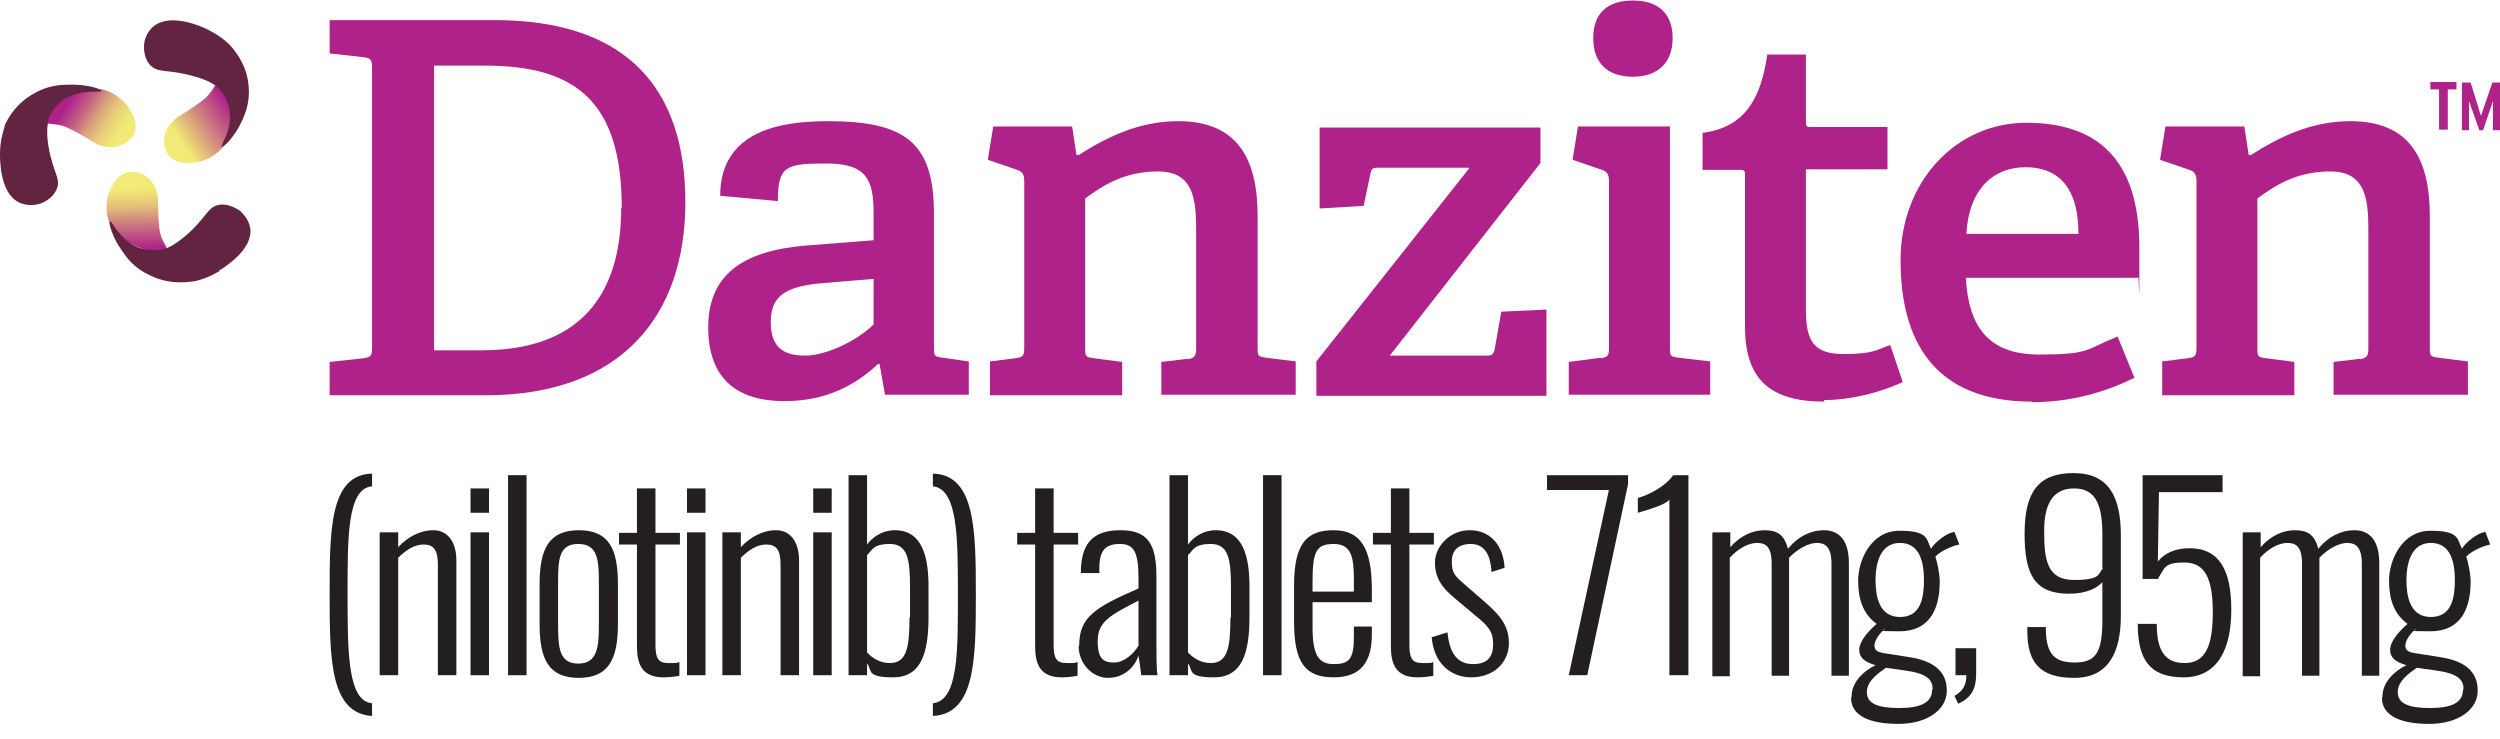
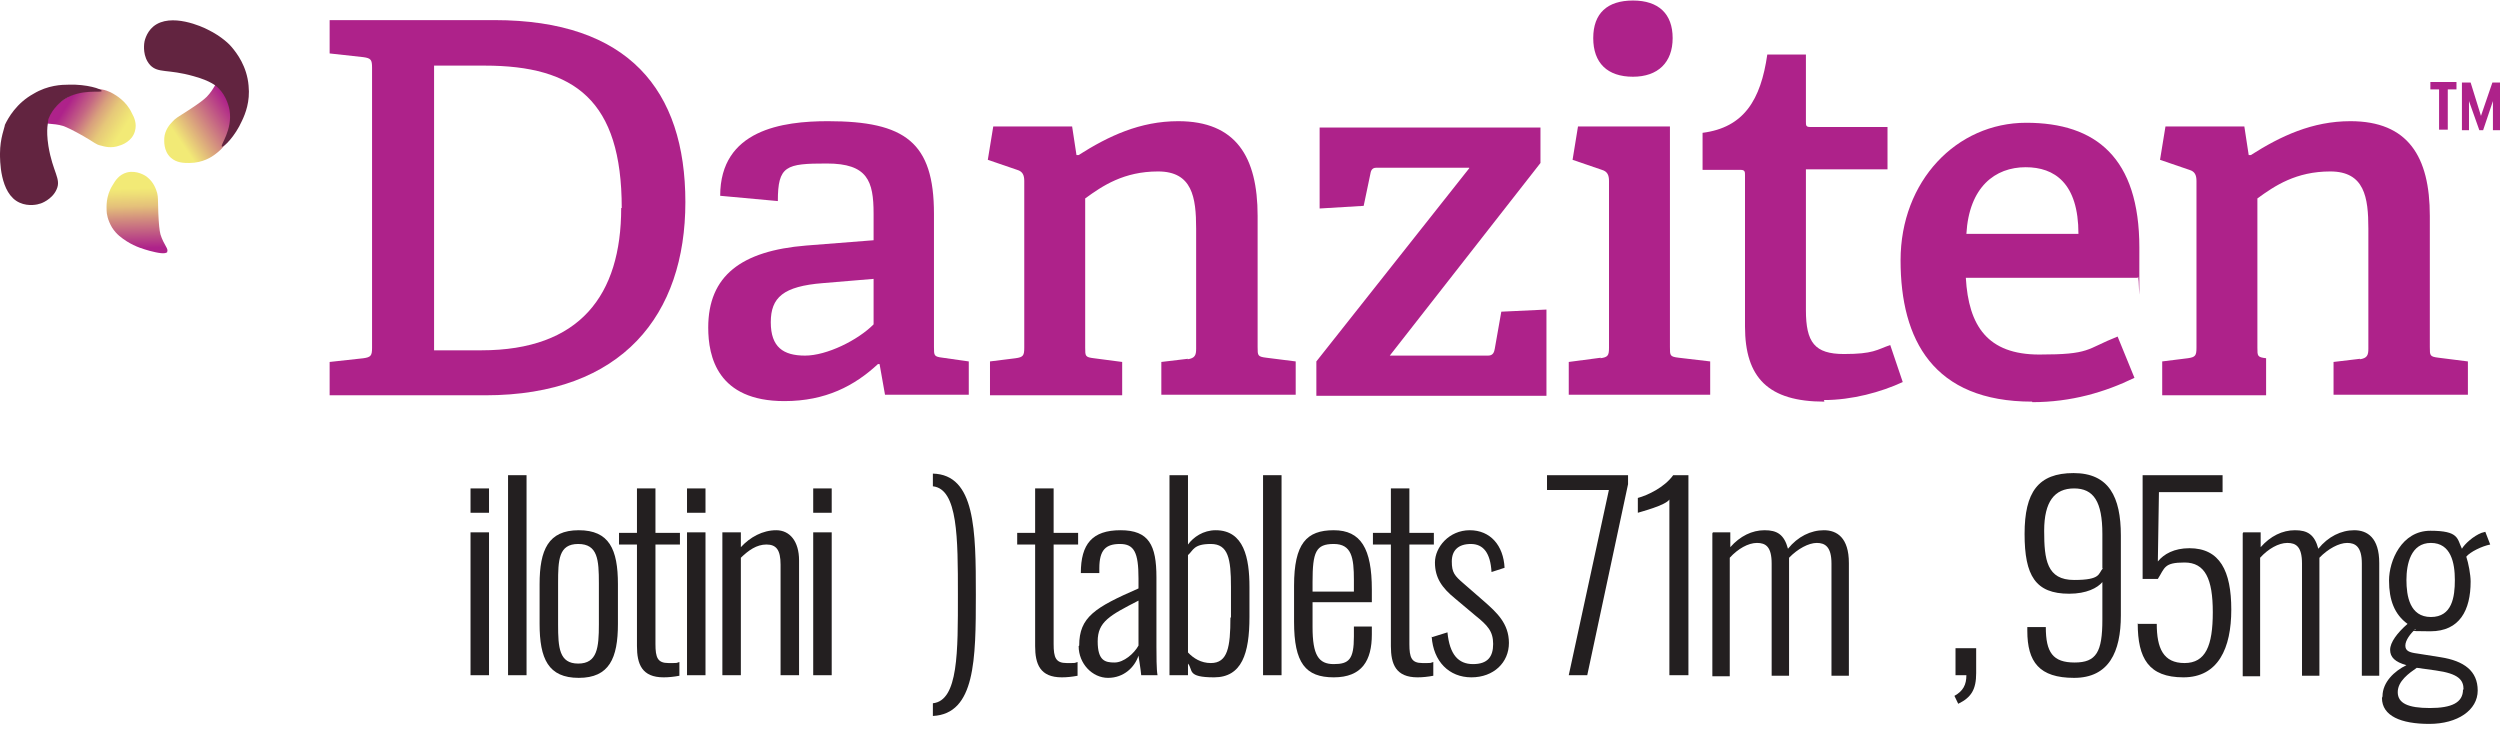
<svg xmlns="http://www.w3.org/2000/svg" width="186" height="55" viewBox="0 0 186 55" fill="none">
  <g clip-path="url(#clip0_25_385)">
    <path d="M27.034 26.654C27.601 26.575 27.681 26.457 27.681 25.866V5.039C27.681 4.449 27.601 4.331 27.034 4.252L24.525 3.976V1.496H36.787C46.743 1.496 50.992 6.693 50.992 15.039C50.992 23.386 46.338 29.41 36.099 29.41H24.525V26.929L27.034 26.654ZM46.257 15.473C46.257 7.48 42.777 4.882 36.059 4.882H32.295V26.063H35.816C43.141 26.063 46.217 21.968 46.217 15.473H46.257Z" fill="#AE228A" />
    <path d="M65.319 27.087C63.578 28.701 61.433 29.842 58.358 29.842C53.38 29.842 52.692 26.535 52.692 24.37C52.692 20.512 55.161 18.661 59.977 18.268L64.995 17.874V15.905C64.995 13.464 64.55 12.165 61.514 12.165C58.479 12.165 57.872 12.323 57.872 14.96L53.582 14.567C53.582 9.646 58.236 9.016 61.595 9.016C67.342 9.016 69.487 10.59 69.487 15.905V25.827C69.487 26.457 69.487 26.535 70.135 26.614L72.077 26.89V29.37H65.845L65.44 27.087H65.319ZM57.346 23.976C57.346 25.827 58.277 26.457 59.896 26.457C61.514 26.457 63.821 25.315 64.995 24.134V20.748L61.231 21.063C58.277 21.299 57.346 22.126 57.346 23.976Z" fill="#AE228A" />
    <path d="M88.346 26.732C88.912 26.653 88.993 26.417 88.993 25.945V17.008C88.993 14.685 88.71 12.756 86.161 12.756C83.611 12.756 82.033 13.819 80.738 14.764V25.866C80.738 26.496 80.738 26.575 81.385 26.653L83.49 26.929V29.409H73.655V26.89L75.557 26.653C76.124 26.575 76.205 26.457 76.205 25.866V13.464C76.205 13.031 76.084 12.756 75.679 12.638L73.493 11.89L73.898 9.409H79.766L80.09 11.535H80.252C82.478 10.118 84.825 9.016 87.658 9.016C91.948 9.016 93.567 11.653 93.567 16.063V25.827C93.567 26.457 93.567 26.535 94.214 26.614L96.4 26.89V29.37H86.403V26.929L88.386 26.693L88.346 26.732Z" fill="#AE228A" />
    <path d="M109.309 12.48H102.389C102.065 12.48 101.984 12.716 101.944 12.992L101.458 15.315L98.18 15.512V9.488H114.611V12.126L103.401 26.456H110.726C111.09 26.456 111.171 26.181 111.211 25.945L111.697 23.189L115.056 23.031V29.449H97.937V26.89L109.309 12.52V12.48Z" fill="#AE228A" />
    <path d="M119.063 26.654C119.629 26.575 119.71 26.457 119.71 25.866V13.464C119.71 13.031 119.589 12.756 119.184 12.638L116.999 11.89L117.403 9.409H124.243V25.827C124.243 26.457 124.243 26.535 124.89 26.614L127.238 26.89V29.37H116.715V26.929L119.103 26.614L119.063 26.654ZM121.491 5.709C119.589 5.709 118.537 4.685 118.537 2.835C118.537 0.984 119.589 0.039 121.491 0.039C123.393 0.039 124.445 1.024 124.445 2.835C124.445 4.646 123.352 5.709 121.491 5.709Z" fill="#AE228A" />
    <path d="M135.736 29.882C131.568 29.882 129.828 28.11 129.828 24.291V13.032C129.828 12.795 129.828 12.638 129.504 12.638H126.671V9.882C129.747 9.488 131.001 7.441 131.487 4.055H134.36V9.055C134.36 9.331 134.36 9.449 134.684 9.449H140.431V12.598H134.36V23.071C134.36 25.473 135.008 26.339 137.193 26.339C139.379 26.339 139.621 26.024 140.633 25.669L141.564 28.425C139.945 29.173 137.8 29.764 135.696 29.764L135.736 29.882Z" fill="#AE228A" />
    <path d="M151.196 29.882C143.83 29.882 141.402 25.276 141.402 19.37C141.402 13.464 145.57 9.134 150.751 9.134C155.931 9.134 159.168 11.732 159.168 18.425C159.168 25.118 159.168 19.921 159.047 20.669H146.258C146.461 24.252 147.877 26.378 151.722 26.378C155.567 26.378 155.162 25.984 157.55 25.039L158.804 28.11C156.619 29.173 154.11 29.921 151.196 29.921V29.882ZM150.71 12.441C148.444 12.441 146.501 13.898 146.299 17.401H154.636C154.636 13.622 152.855 12.441 150.71 12.441Z" fill="#AE228A" />
-     <path d="M175.559 26.732C176.125 26.653 176.206 26.417 176.206 25.945V17.008C176.206 14.685 175.923 12.756 173.373 12.756C170.824 12.756 169.245 13.819 167.95 14.764V25.866C167.95 26.496 167.95 26.575 168.598 26.653L170.702 26.929V29.409H160.868V26.89L162.77 26.653C163.337 26.575 163.418 26.457 163.418 25.866V13.464C163.418 13.031 163.296 12.756 162.892 12.638L160.706 11.89L161.111 9.409H166.979L167.303 11.535H167.465C169.691 10.118 172.038 9.016 174.871 9.016C179.161 9.016 180.779 11.653 180.779 16.063V25.827C180.779 26.457 180.779 26.535 181.427 26.614L183.612 26.89V29.37H173.616V26.929L175.599 26.693L175.559 26.732Z" fill="#AE228A" />
+     <path d="M175.559 26.732C176.125 26.653 176.206 26.417 176.206 25.945V17.008C176.206 14.685 175.923 12.756 173.373 12.756C170.824 12.756 169.245 13.819 167.95 14.764V25.866C167.95 26.496 167.95 26.575 168.598 26.653V29.409H160.868V26.89L162.77 26.653C163.337 26.575 163.418 26.457 163.418 25.866V13.464C163.418 13.031 163.296 12.756 162.892 12.638L160.706 11.89L161.111 9.409H166.979L167.303 11.535H167.465C169.691 10.118 172.038 9.016 174.871 9.016C179.161 9.016 180.779 11.653 180.779 16.063V25.827C180.779 26.457 180.779 26.535 181.427 26.614L183.612 26.89V29.37H173.616V26.929L175.599 26.693L175.559 26.732Z" fill="#AE228A" />
    <path d="M12.424 18.74C12.586 18.543 12.181 18.228 11.939 17.441C11.858 17.126 11.817 16.693 11.777 15.827C11.736 14.803 11.777 14.724 11.696 14.37C11.615 14.094 11.453 13.582 10.967 13.189C10.846 13.071 10.158 12.638 9.429 12.835C8.863 12.992 8.58 13.425 8.377 13.779C7.851 14.606 7.932 15.433 7.932 15.669C7.932 15.905 8.013 16.378 8.337 16.929C8.661 17.441 9.065 17.716 9.429 17.953C10.117 18.386 10.725 18.543 11.129 18.661C11.736 18.819 12.303 18.937 12.465 18.74H12.424Z" fill="url(#paint0_linear_25_385)" />
-     <path d="M16.269 20.157C16.633 19.921 18.859 18.582 18.616 16.968C18.495 16.22 17.928 15.787 17.888 15.709C17.807 15.669 17.119 15.118 16.309 15.236C15.419 15.393 15.379 16.181 13.881 17.48C12.87 18.346 12.343 18.504 12.141 18.543C11.21 18.74 10.441 18.464 10.239 18.386C8.822 17.795 8.337 16.378 8.175 16.456C8.054 16.535 8.337 17.638 9.106 18.701C9.43 19.173 9.996 19.96 11.129 20.472C12.465 21.142 13.719 21.023 14.286 20.945C14.488 20.945 15.379 20.748 16.35 20.157H16.269Z" fill="#622440" />
    <path d="M16.269 6.102C16.026 6.102 15.986 6.575 15.379 7.205C15.136 7.441 14.771 7.716 14.043 8.189C13.193 8.74 13.072 8.779 12.829 9.055C12.627 9.252 12.262 9.685 12.222 10.275C12.222 10.433 12.141 11.22 12.707 11.732C13.153 12.126 13.679 12.126 14.084 12.126C15.095 12.126 15.783 11.653 15.986 11.496C16.188 11.338 16.593 11.063 16.876 10.512C17.159 10 17.2 9.527 17.2 9.055C17.2 8.268 17.038 7.677 16.916 7.283C16.714 6.693 16.552 6.142 16.269 6.142V6.102Z" fill="url(#paint1_linear_25_385)" />
    <path d="M15.46 2.205C15.095 2.008 12.708 0.905 11.412 1.968C10.846 2.441 10.725 3.15 10.725 3.268C10.725 3.346 10.603 4.212 11.17 4.842C11.777 5.472 12.465 5.118 14.407 5.669C15.702 6.024 16.107 6.417 16.229 6.535C16.876 7.165 17.038 7.992 17.078 8.189C17.321 9.685 16.35 10.827 16.512 10.905C16.633 10.984 17.483 10.157 18.009 8.976C18.252 8.464 18.616 7.559 18.495 6.378C18.373 4.921 17.604 3.937 17.24 3.504C17.119 3.346 16.512 2.716 15.46 2.205Z" fill="#622440" />
    <path d="M3.318 9.055C3.399 9.291 3.885 9.134 4.694 9.37C5.018 9.488 5.423 9.685 6.192 10.118C7.082 10.63 7.123 10.748 7.487 10.827C7.77 10.905 8.296 11.063 8.903 10.827C9.065 10.787 9.834 10.512 10.037 9.764C10.198 9.212 9.996 8.74 9.794 8.386C9.389 7.52 8.62 7.086 8.418 6.968C8.215 6.85 7.77 6.614 7.123 6.614C6.516 6.614 6.07 6.771 5.625 6.929C4.856 7.244 4.411 7.638 4.087 7.913C3.642 8.307 3.197 8.701 3.318 8.976V9.055Z" fill="url(#paint2_linear_25_385)" />
    <path d="M-1.564e-05 11.417C-1.564e-05 11.811 -0.04 14.409 1.457 15.079C2.145 15.394 2.873 15.197 2.954 15.157C3.035 15.157 3.885 14.842 4.209 14.094C4.573 13.307 3.926 12.835 3.602 10.866C3.399 9.567 3.602 9.055 3.602 8.858C3.926 7.992 4.614 7.52 4.775 7.402C6.03 6.575 7.527 6.929 7.568 6.772C7.568 6.614 6.435 6.26 5.14 6.299C4.573 6.299 3.561 6.339 2.509 6.968C1.214 7.677 0.607 8.779 0.364 9.291C0.364 9.449 -1.564e-05 10.276 -1.564e-05 11.417Z" fill="#622440" />
    <path d="M181.508 6.653H180.82V6.102H182.762V6.653H182.115V9.646H181.467V6.653H181.508ZM183.208 6.142H183.815L184.584 8.622L185.433 6.142H186V9.685H185.474V7.52L184.745 9.685H184.462L183.693 7.52V9.685H183.167V6.142H183.208Z" fill="#AE228A" />
-     <path d="M24.525 44.252C24.525 39.449 24.525 35.315 27.681 35.236V36.181C25.82 36.338 25.86 40.039 25.86 44.252C25.86 48.464 25.86 52.165 27.681 52.323V53.268C24.565 53.071 24.525 49.055 24.525 44.252Z" fill="#231F20" />
-     <path d="M28.248 39.606H29.624V40.709C30.312 39.961 31.243 39.449 32.255 39.449C33.266 39.449 33.954 40.276 33.954 41.693V50.236H32.578V42.008C32.578 40.905 32.255 40.512 31.526 40.512C30.798 40.512 30.191 40.945 29.624 41.496V50.236H28.248V39.606Z" fill="#231F20" />
    <path d="M35.007 36.339H36.383V38.15H35.007V36.339ZM35.007 39.606H36.383V50.236H35.007V39.606Z" fill="#231F20" />
    <path d="M37.799 35.354H39.175V50.236H37.799V35.354Z" fill="#231F20" />
    <path d="M40.146 46.417V43.465C40.146 40.905 40.794 39.449 43.06 39.449C45.326 39.449 45.974 40.866 45.974 43.465V46.417C45.974 48.976 45.326 50.433 43.06 50.433C40.794 50.433 40.146 49.016 40.146 46.417ZM44.557 46.457V43.386C44.557 41.654 44.477 40.472 43.02 40.472C41.563 40.472 41.522 41.654 41.522 43.386V46.457C41.522 48.189 41.603 49.37 43.02 49.37C44.436 49.37 44.557 48.189 44.557 46.457Z" fill="#231F20" />
    <path d="M47.39 48.032V40.512H46.055V39.646H47.39V36.339H48.766V39.646H50.587V40.512H48.766V47.913C48.766 48.937 48.928 49.331 49.738 49.331C50.547 49.331 50.264 49.331 50.547 49.252V50.276C50.142 50.354 49.738 50.394 49.373 50.394C47.755 50.394 47.39 49.41 47.39 48.071V48.032Z" fill="#231F20" />
    <path d="M51.114 36.339H52.489V38.15H51.114V36.339ZM51.114 39.606H52.489V50.236H51.114V39.606Z" fill="#231F20" />
    <path d="M53.744 39.606H55.12V40.709C55.808 39.961 56.739 39.449 57.751 39.449C58.762 39.449 59.45 40.276 59.45 41.693V50.236H58.074V42.008C58.074 40.905 57.751 40.512 57.022 40.512C56.294 40.512 55.687 40.945 55.12 41.496V50.236H53.744V39.606Z" fill="#231F20" />
    <path d="M60.503 36.339H61.879V38.15H60.503V36.339ZM60.503 39.606H61.879V50.236H60.503V39.606Z" fill="#231F20" />
-     <path d="M64.509 49.409V50.236H63.133V35.354H64.509V40.512C64.914 39.961 65.642 39.449 66.573 39.449C68.677 39.449 69.082 41.535 69.082 43.661V45.905C69.082 48.622 68.516 50.394 66.452 50.394C64.388 50.394 64.914 49.842 64.509 49.37V49.409ZM67.706 45.945V43.661C67.706 41.575 67.504 40.472 66.209 40.472C64.914 40.472 64.914 40.945 64.509 41.299V48.543C64.914 48.976 65.48 49.331 66.209 49.331C67.463 49.331 67.666 48.15 67.666 45.945H67.706Z" fill="#231F20" />
    <path d="M69.406 52.323C71.308 52.126 71.268 48.464 71.268 44.252C71.268 40.039 71.268 36.378 69.406 36.181V35.236C72.563 35.315 72.603 39.449 72.603 44.252C72.603 49.055 72.563 53.11 69.406 53.268V52.323Z" fill="#231F20" />
    <path d="M77.014 48.032V40.512H75.679V39.646H77.014V36.339H78.39V39.646H80.212V40.512H78.39V47.913C78.39 48.937 78.552 49.331 79.362 49.331C80.171 49.331 79.888 49.331 80.171 49.252V50.276C79.766 50.354 79.362 50.394 78.997 50.394C77.379 50.394 77.014 49.41 77.014 48.071V48.032Z" fill="#231F20" />
    <path d="M80.292 48.031C80.292 45.905 81.466 45.197 84.704 43.779V43.031C84.704 41.102 84.38 40.472 83.328 40.472C82.275 40.472 81.79 40.905 81.79 42.283V42.638H80.414C80.414 40.472 81.264 39.449 83.368 39.449C85.473 39.449 86.039 40.551 86.039 42.953V48.11C86.039 48.661 86.039 49.842 86.12 50.236H84.906C84.865 49.764 84.744 49.094 84.704 48.779C84.42 49.646 83.611 50.433 82.437 50.433C81.264 50.433 80.252 49.37 80.252 48.071L80.292 48.031ZM84.704 47.992V44.685C82.559 45.787 81.668 46.26 81.668 47.716C81.668 49.173 82.235 49.291 82.923 49.291C83.611 49.291 84.38 48.622 84.704 48.031V47.992Z" fill="#231F20" />
    <path d="M88.386 49.409V50.236H87.01V35.354H88.386V40.512C88.791 39.961 89.52 39.449 90.45 39.449C92.555 39.449 92.96 41.535 92.96 43.661V45.905C92.96 48.622 92.393 50.394 90.329 50.394C88.265 50.394 88.791 49.842 88.386 49.37V49.409ZM91.584 45.945V43.661C91.584 41.575 91.381 40.472 90.086 40.472C88.791 40.472 88.791 40.945 88.386 41.299V48.543C88.791 48.976 89.358 49.331 90.086 49.331C91.341 49.331 91.543 48.15 91.543 45.945H91.584Z" fill="#231F20" />
    <path d="M93.971 35.354H95.347V50.236H93.971V35.354Z" fill="#231F20" />
    <path d="M96.278 46.26V43.583C96.278 40.433 97.209 39.449 99.232 39.449C101.256 39.449 102.065 40.827 102.065 43.858V44.803H97.654V46.654C97.654 48.74 98.099 49.409 99.232 49.409C100.365 49.409 100.73 49.055 100.73 47.362V46.614H102.065V47.205C102.065 49.134 101.337 50.394 99.232 50.394C97.128 50.394 96.278 49.331 96.278 46.26ZM100.73 44.016V43.15C100.73 41.496 100.568 40.472 99.232 40.472C97.897 40.472 97.654 41.063 97.654 43.307V44.016H100.73Z" fill="#231F20" />
    <path d="M103.482 48.032V40.512H102.146V39.646H103.482V36.339H104.858V39.646H106.679V40.512H104.858V47.913C104.858 48.937 105.02 49.331 105.829 49.331C106.638 49.331 106.355 49.331 106.638 49.252V50.276C106.234 50.354 105.829 50.394 105.465 50.394C103.846 50.394 103.482 49.41 103.482 48.071V48.032Z" fill="#231F20" />
    <path d="M106.557 47.401L107.691 47.047C107.852 48.701 108.5 49.409 109.593 49.409C110.685 49.409 111.09 48.858 111.09 47.913C111.09 46.968 110.685 46.535 109.755 45.787L108.257 44.528C107.286 43.74 106.76 42.992 106.76 41.85C106.76 40.709 107.812 39.449 109.35 39.449C110.888 39.449 111.859 40.59 111.94 42.244L110.969 42.559C110.888 41.142 110.362 40.472 109.431 40.472C108.5 40.472 108.014 40.945 108.014 41.772C108.014 42.598 108.217 42.835 108.905 43.425L110.443 44.764C111.333 45.551 112.264 46.378 112.264 47.835C112.264 49.291 111.131 50.394 109.471 50.394C107.812 50.394 106.638 49.212 106.517 47.362L106.557 47.401Z" fill="#231F20" />
    <path d="M119.71 36.457H115.097V35.354H121.127V36.023L118.091 50.236H116.715L119.71 36.417V36.457Z" fill="#231F20" />
    <path d="M124.202 37.165C123.919 37.598 122.098 38.071 121.855 38.15V37.047C122.584 36.85 123.838 36.26 124.486 35.354H125.619V50.236H124.202V37.165Z" fill="#231F20" />
    <path d="M127.44 39.606H128.735V40.709C129.463 39.882 130.354 39.449 131.285 39.449C132.215 39.449 132.741 39.764 133.025 40.827C133.753 39.921 134.724 39.449 135.696 39.449C136.667 39.449 137.557 40 137.557 41.89V50.276H136.262V41.929C136.262 40.669 135.777 40.394 135.17 40.394C134.563 40.394 133.753 40.827 133.106 41.496C133.106 41.614 133.106 41.772 133.106 41.89V50.276H131.811V41.929C131.811 40.669 131.365 40.394 130.718 40.394C130.07 40.394 129.302 40.827 128.694 41.496V50.315H127.399V39.685L127.44 39.606Z" fill="#231F20" />
-     <path d="M137.76 51.811C137.76 50.748 138.65 49.921 139.54 49.488C138.691 49.252 138.326 48.898 138.326 48.346C138.326 47.795 138.852 47.087 139.621 46.417C138.65 45.709 138.245 44.645 138.245 43.189C138.245 41.732 139.176 39.488 141.321 39.488C143.466 39.488 143.304 40.079 143.668 40.827C143.871 40.472 144.518 39.882 145.125 39.645L145.409 39.567L145.773 40.512C145.166 40.63 144.275 41.063 143.992 41.417C144.154 41.89 144.316 42.756 144.316 43.268C144.316 45.394 143.507 46.968 141.321 46.968C139.136 46.968 140.471 46.89 140.188 46.811C139.824 47.165 139.46 47.638 139.46 48.031C139.46 48.425 139.743 48.543 140.35 48.622L142.09 48.898C143.83 49.173 144.842 49.921 144.842 51.378C144.842 52.834 143.345 53.858 141.24 53.858C139.136 53.858 137.719 53.268 137.719 51.929L137.76 51.811ZM143.79 51.299C143.79 50.59 143.426 50.118 141.726 49.882L140.309 49.685C139.743 50.079 138.893 50.669 138.893 51.496C138.893 52.323 139.662 52.677 141.281 52.677C142.899 52.677 143.749 52.283 143.749 51.299H143.79ZM143.142 43.15C143.142 41.89 142.859 40.394 141.362 40.394C139.864 40.394 139.54 41.968 139.54 43.15C139.54 44.331 139.783 45.905 141.362 45.905C142.94 45.905 143.142 44.409 143.142 43.15Z" fill="#231F20" />
    <path d="M145.409 51.772C146.056 51.417 146.299 50.945 146.299 50.236H145.49V48.228H147.027V50.079C147.027 51.299 146.663 51.89 145.692 52.362L145.409 51.772Z" fill="#231F20" />
    <path d="M150.832 46.929V46.654H152.208C152.208 48.543 152.734 49.291 154.352 49.291C155.971 49.291 156.416 48.504 156.416 46.102V43.307C156.052 43.74 155.243 44.173 153.948 44.173C151.439 44.173 150.629 42.835 150.629 39.724C150.629 36.614 151.641 35.197 154.272 35.197C156.902 35.197 157.792 36.968 157.792 39.842V45.787C157.792 48.504 156.902 50.433 154.312 50.433C151.722 50.433 150.832 49.252 150.832 46.929ZM156.416 42.283V39.724C156.416 37.323 155.769 36.339 154.312 36.339C152.855 36.339 152.086 37.323 152.086 39.488C152.086 41.654 152.288 43.15 154.312 43.15C156.335 43.15 156.093 42.677 156.457 42.283H156.416Z" fill="#231F20" />
    <path d="M159.087 46.417H160.463C160.463 48.228 160.949 49.331 162.527 49.331C164.106 49.331 164.632 48.031 164.632 45.551C164.632 43.071 164.065 41.85 162.527 41.85C160.99 41.85 161.071 42.244 160.544 43.071H159.411V35.354H165.36V36.614H160.625L160.544 41.772C160.99 41.22 161.758 40.787 162.892 40.787C165.158 40.787 166.008 42.48 166.008 45.354C166.008 48.228 165.037 50.394 162.446 50.394C159.856 50.394 159.047 48.976 159.047 46.378L159.087 46.417Z" fill="#231F20" />
    <path d="M166.898 39.606H168.193V40.709C168.922 39.882 169.812 39.449 170.743 39.449C171.674 39.449 172.2 39.764 172.483 40.827C173.211 39.921 174.183 39.449 175.154 39.449C176.125 39.449 177.016 40 177.016 41.89V50.276H175.721V41.929C175.721 40.669 175.235 40.394 174.628 40.394C174.021 40.394 173.211 40.827 172.564 41.496C172.564 41.614 172.564 41.772 172.564 41.89V50.276H171.269V41.929C171.269 40.669 170.824 40.394 170.176 40.394C169.529 40.394 168.76 40.827 168.153 41.496V50.315H166.858V39.685L166.898 39.606Z" fill="#231F20" />
    <path d="M177.258 51.811C177.258 50.748 178.149 49.921 179.039 49.488C178.189 49.252 177.825 48.898 177.825 48.346C177.825 47.795 178.351 47.087 179.12 46.417C178.149 45.709 177.744 44.645 177.744 43.189C177.744 41.732 178.675 39.488 180.82 39.488C182.965 39.488 182.803 40.079 183.167 40.827C183.369 40.472 184.017 39.882 184.624 39.645L184.907 39.567L185.272 40.512C184.664 40.63 183.774 41.063 183.491 41.417C183.653 41.89 183.815 42.756 183.815 43.268C183.815 45.394 183.005 46.968 180.82 46.968C178.634 46.968 179.97 46.89 179.687 46.811C179.322 47.165 178.958 47.638 178.958 48.031C178.958 48.425 179.241 48.543 179.849 48.622L181.589 48.898C183.329 49.173 184.341 49.921 184.341 51.378C184.341 52.834 182.843 53.858 180.739 53.858C178.634 53.858 177.218 53.268 177.218 51.929L177.258 51.811ZM183.288 51.299C183.288 50.59 182.924 50.118 181.225 49.882L179.808 49.685C179.241 50.079 178.392 50.669 178.392 51.496C178.392 52.323 179.161 52.677 180.779 52.677C182.398 52.677 183.248 52.283 183.248 51.299H183.288ZM182.641 43.15C182.641 41.89 182.358 40.394 180.86 40.394C179.363 40.394 179.039 41.968 179.039 43.15C179.039 44.331 179.282 45.905 180.86 45.905C182.439 45.905 182.641 44.409 182.641 43.15Z" fill="#231F20" />
  </g>
  <defs>
    <linearGradient id="paint0_linear_25_385" x1="10.198" y1="18.464" x2="10.084" y2="14.015" gradientUnits="userSpaceOnUse">
      <stop stop-color="#AE228A" />
      <stop offset="0.2" stop-color="#BC4E85" />
      <stop offset="0.5" stop-color="#D3907E" />
      <stop offset="0.7" stop-color="#E4C07A" />
      <stop offset="0.9" stop-color="#EEDE77" />
      <stop offset="1" stop-color="#F2EA76" />
    </linearGradient>
    <linearGradient id="paint1_linear_25_385" x1="17.329" y1="8.198" x2="13.571" y2="10.737" gradientUnits="userSpaceOnUse">
      <stop stop-color="#AE228A" />
      <stop offset="1" stop-color="#F2EA76" />
    </linearGradient>
    <linearGradient id="paint2_linear_25_385" x1="5.344" y1="7.283" x2="9.121" y2="9.725" gradientUnits="userSpaceOnUse">
      <stop stop-color="#AE228A" />
      <stop offset="0.3" stop-color="#C56783" />
      <stop offset="0.5" stop-color="#D89F7D" />
      <stop offset="0.7" stop-color="#E6C879" />
      <stop offset="0.9" stop-color="#EEE076" />
      <stop offset="1" stop-color="#F2EA76" />
    </linearGradient>
    <clipPath id="clip0_25_385">
      <rect width="186" height="55" fill="white" />
    </clipPath>
  </defs>
</svg>